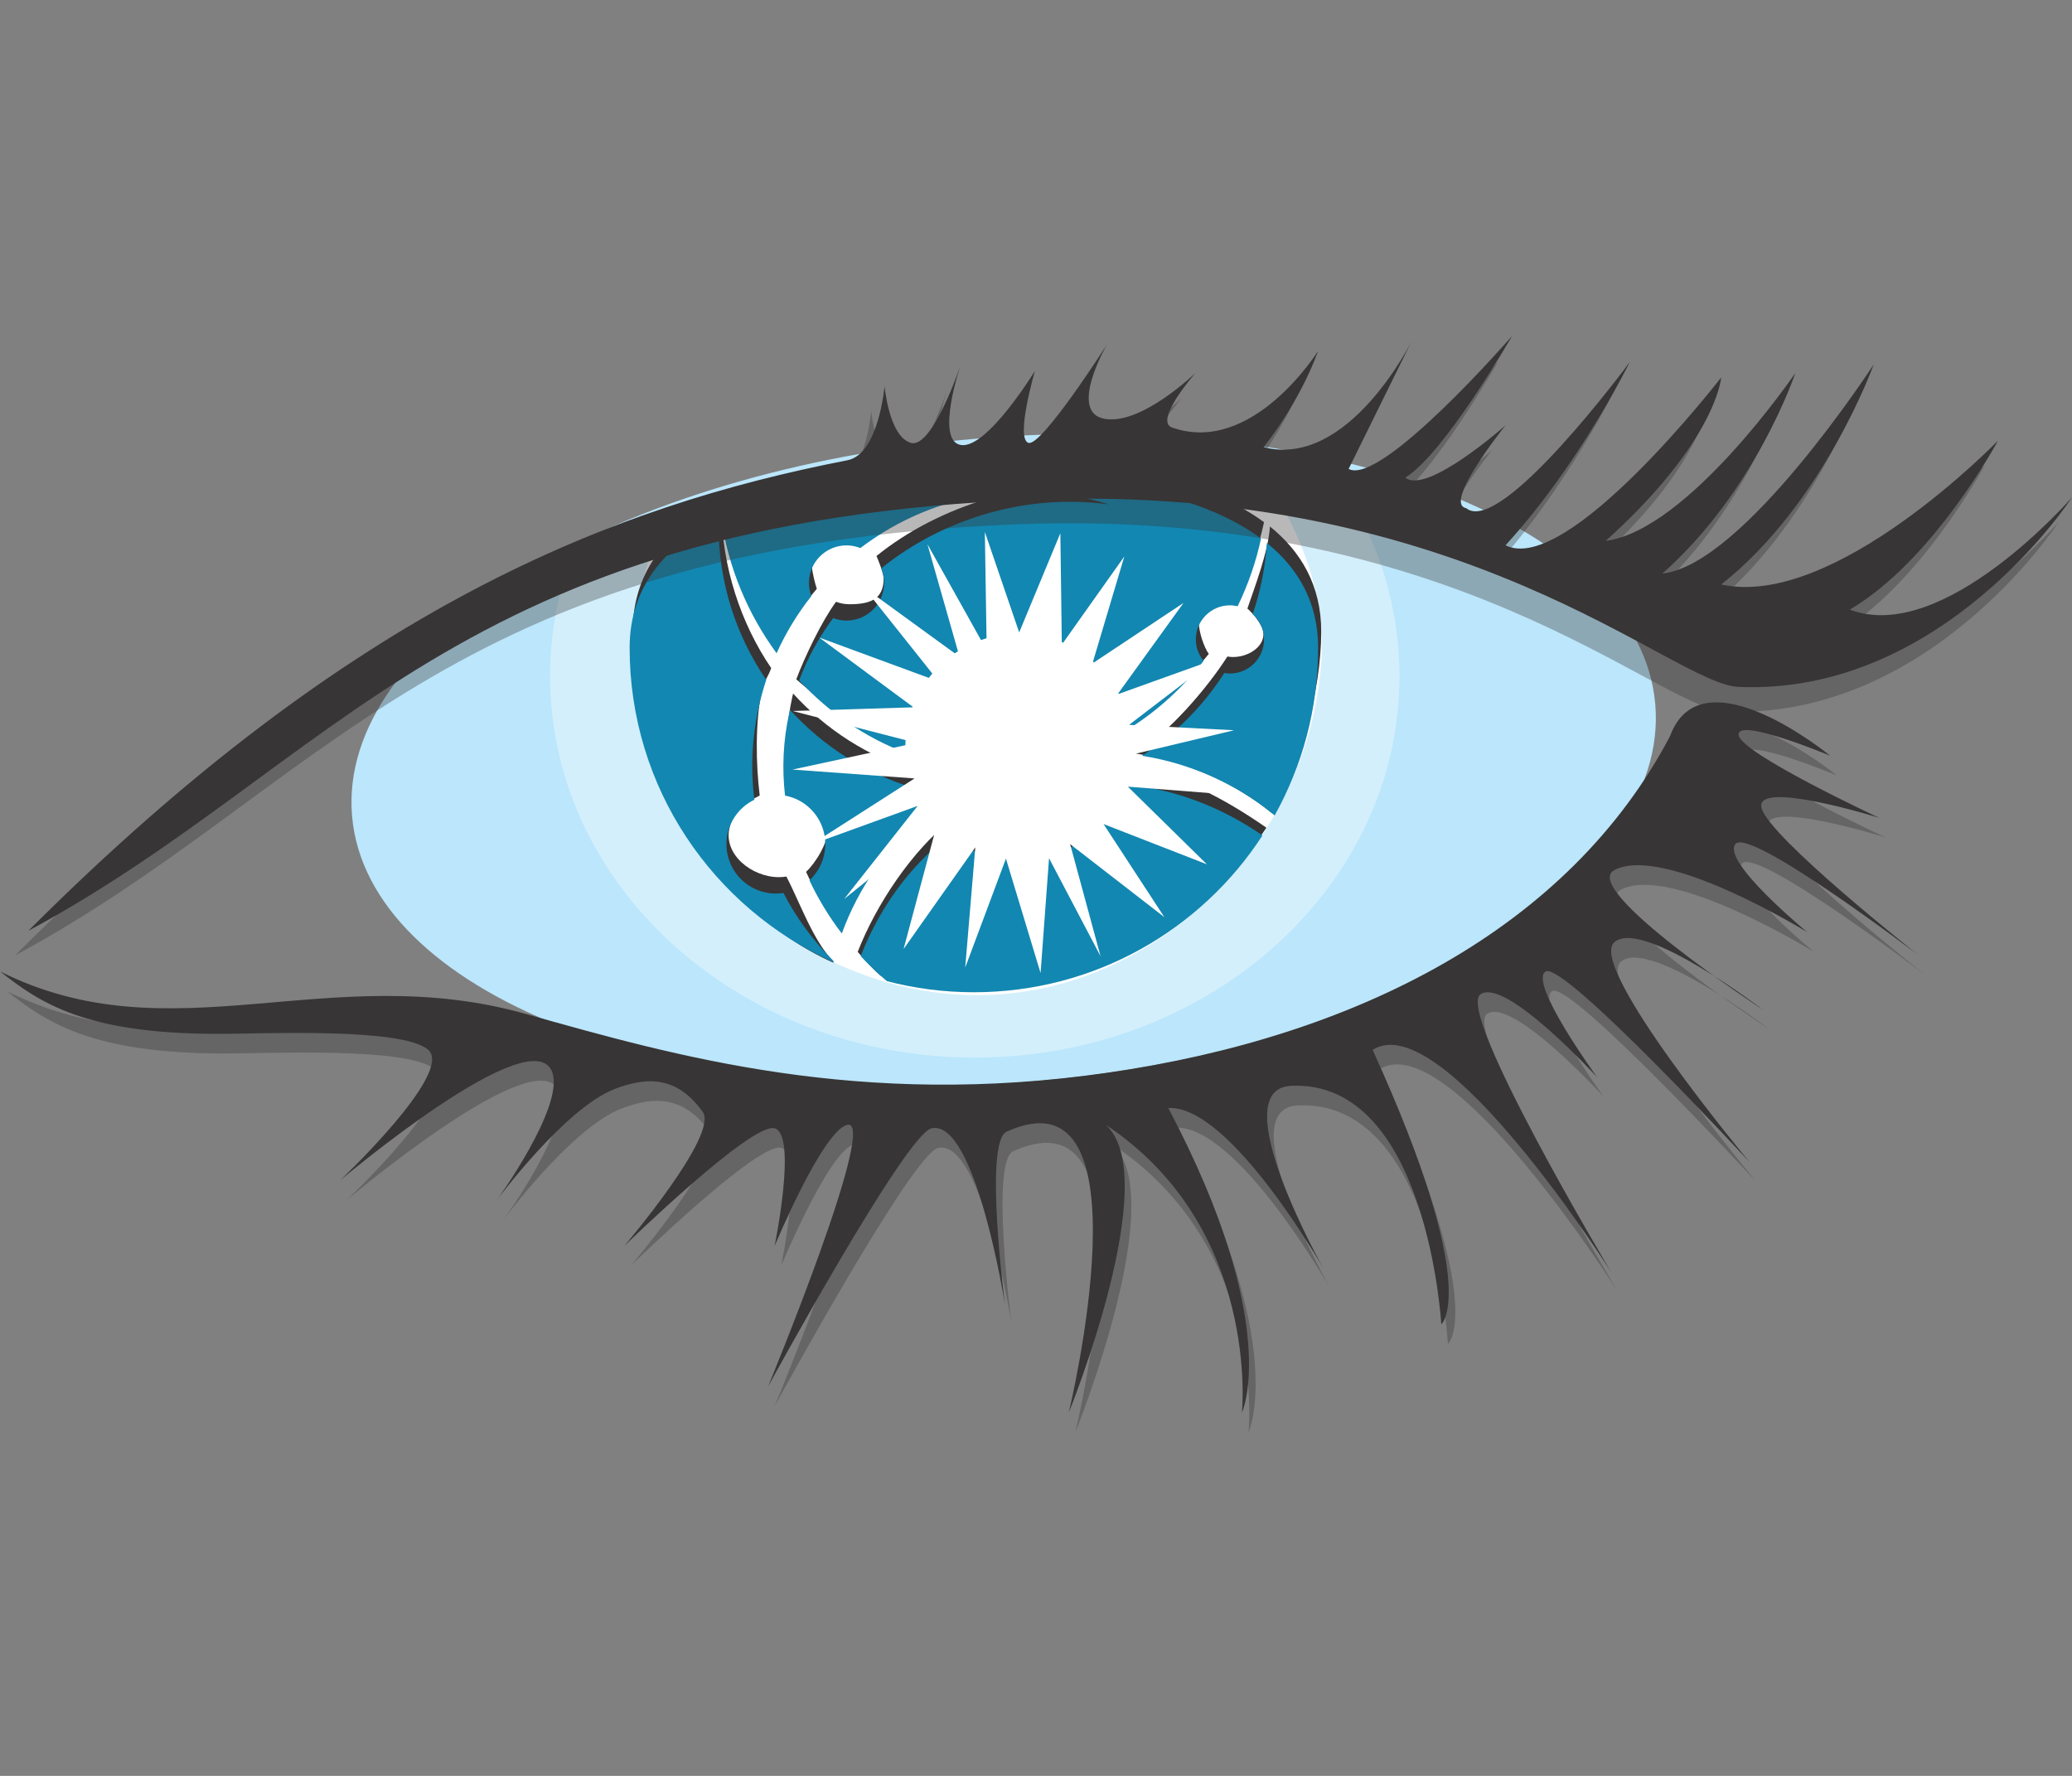
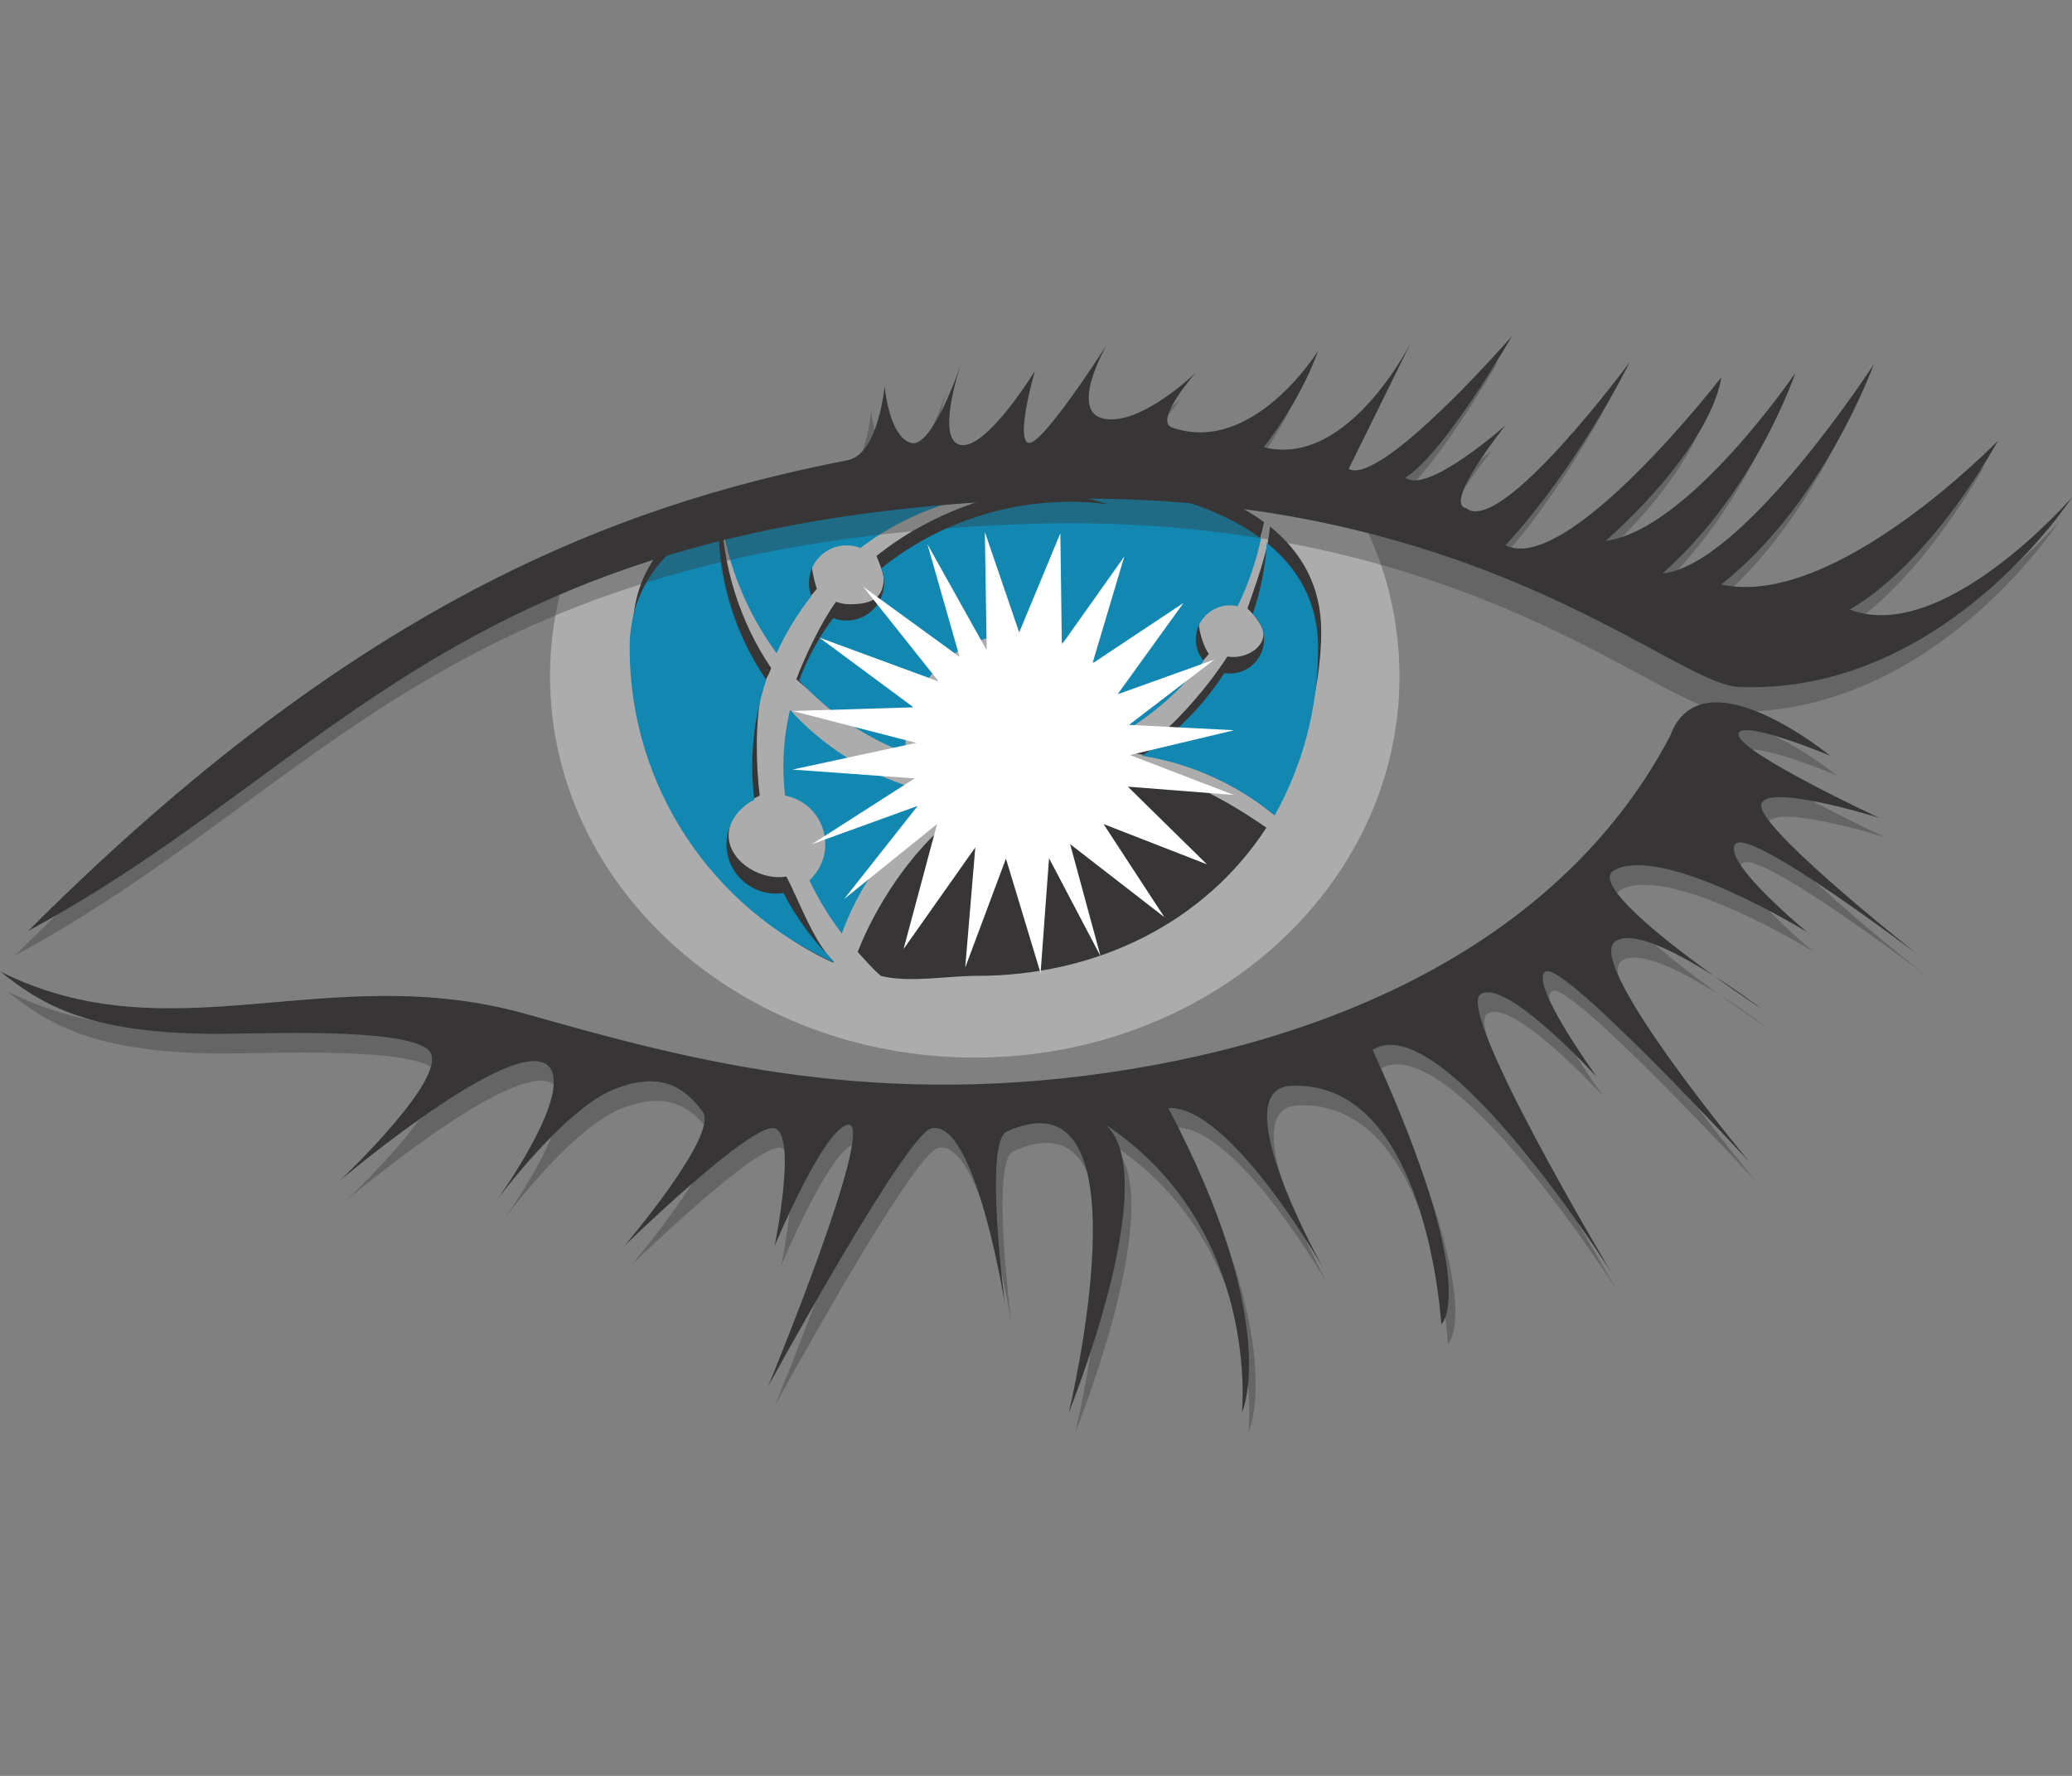
<svg xmlns="http://www.w3.org/2000/svg" width="105" height="90" viewBox="0 0 105 90" fill="none">
  <rect x="0" y="0" width="105" height="90" fill="#808080" stroke="none" />
  <g clip-path="url(#clip0_271_12602)">
-     <path d="M83.882 35.69C84.654 44.685 70.495 53.25 52.26 54.815C34.025 56.379 18.614 50.352 17.841 41.358C17.069 32.359 31.228 23.797 49.463 22.233C67.703 20.669 83.11 26.695 83.882 35.69Z" fill="#BBE6FB" />
-     <path opacity="0.35" d="M49.998 23.286C43.043 23.173 34.899 25.934 28.845 28.52C28.213 30.338 27.874 32.269 27.874 34.274C27.874 44.946 37.508 53.597 49.397 53.597C61.286 53.597 70.921 44.946 70.921 34.274C70.921 30.896 69.953 27.725 68.256 24.959C63.412 24.206 56.746 23.395 49.998 23.286Z" fill="white" />
-     <path d="M49.397 23.286C45.547 23.052 38.908 25.061 33.373 27.065C32.531 29.051 32.067 31.223 32.067 33.501C32.067 42.851 40.547 50.434 49.514 50.434C58.482 50.434 66.306 42.843 66.961 33.501C67.176 30.459 66.127 27.596 64.676 25.123C58.938 24.113 52.845 23.496 49.405 23.286" fill="white" />
+     <path opacity="0.35" d="M49.998 23.286C43.043 23.173 34.899 25.934 28.845 28.52C28.213 30.338 27.874 32.269 27.874 34.274C27.874 44.946 37.508 53.597 49.397 53.597C61.286 53.597 70.921 44.946 70.921 34.274C70.921 30.896 69.953 27.725 68.256 24.959C63.412 24.206 56.746 23.395 49.998 23.286" fill="white" />
    <path d="M39.513 32.273C39.985 31.227 40.703 30.713 41.393 29.839C41.315 29.632 41.147 28.953 41.147 28.715C41.147 27.666 42.002 26.812 43.051 26.812C43.3 26.812 43.535 26.863 43.753 26.948C46.905 24.546 51.055 23.5 55.224 24.433C55.607 24.518 55.977 24.624 56.344 24.737C52.221 24.167 47.575 25.626 44.416 28.177C44.514 28.403 44.779 29.055 44.779 29.316C44.779 30.369 44.1 30.623 43.047 30.623C42.809 30.623 42.579 30.576 42.368 30.498C41.654 31.458 40.781 33.283 40.352 34.426C42.099 35.99 43.679 36.556 45.734 37.324C45.73 37.227 45.805 37.137 45.805 37.035C45.805 33.864 48.597 31.286 51.769 31.286C54.608 31.286 56.964 33.353 57.425 36.064C58.844 35.163 60.213 34.473 61.259 33.135C61.017 32.838 60.752 31.996 60.752 31.582C60.752 30.627 61.528 29.855 62.48 29.855C62.616 29.855 62.745 29.874 62.87 29.901C63.4 28.809 63.802 27.654 64.055 26.465C59.098 22.794 49.502 23.294 49.502 23.294C49.502 23.294 41.869 22.896 36.701 25.416C37.044 27.908 38.038 30.276 39.505 32.281" fill="#373535" />
    <path d="M63.213 30.841C63.564 31.157 63.755 31.434 63.903 31.703C64.368 32.538 63.435 33.298 62.483 33.298C62.386 33.298 62.292 33.287 62.199 33.271C61.122 34.952 59.242 37.105 57.569 38.19C60.135 38.611 62.554 39.637 64.477 41.224C65.877 38.712 66.954 35.085 66.954 32.007C66.954 29.663 65.92 27.943 64.356 26.683C64.274 27.939 63.603 29.694 63.213 30.841Z" fill="#373535" />
-     <path d="M42.392 46.748C43.246 44.388 45.348 42.559 47.338 40.948C47.045 40.55 46.612 39.563 46.429 39.095C44.003 38.358 41.857 36.977 40.192 35.148C40.18 35.202 40.164 35.253 40.153 35.307C39.841 36.712 39.782 38.12 39.938 39.493C41.1 39.711 41.978 40.725 41.978 41.95C41.978 42.676 41.342 43.729 40.847 44.185C41.385 45.344 41.748 45.901 42.392 46.744" fill="#373535" />
    <path d="M42.239 48.729C41.221 47.715 40.515 45.695 39.852 44.423C39.727 44.443 39.603 44.454 39.474 44.454C38.089 44.454 36.642 43.292 36.97 41.95C37.149 41.205 37.664 40.721 38.499 40.316C38.308 38.775 38.257 36.563 38.616 34.964C38.717 34.508 38.936 34.293 39.08 33.856C37.555 31.625 36.568 28.692 36.568 25.786C36.568 25.681 36.572 25.576 36.576 25.47C33.998 26.765 32.063 28.801 32.063 32.008C32.063 39.103 36.147 46.057 42.228 48.788C42.232 48.768 42.236 48.749 42.239 48.729Z" fill="#373535" />
    <path d="M57.187 38.923C56.403 41.158 54.277 42.761 51.773 42.761C50.435 42.761 49.206 42.301 48.231 41.533C46.218 43.101 44.393 45.851 43.464 48.242C43.882 48.69 44.17 49.057 44.638 49.455C46.047 49.822 47.985 49.455 49.506 49.455C55.634 49.455 61.064 46.728 64.176 41.946C62.109 40.515 59.667 39.15 57.187 38.923Z" fill="#373535" />
    <path d="M39.357 33.1C39.829 32.054 40.422 31.087 41.116 30.209C41.038 30.003 40.995 29.78 40.995 29.542C40.995 28.489 41.849 27.639 42.899 27.639C43.148 27.639 43.382 27.69 43.601 27.775C46.752 25.373 50.903 24.327 55.072 25.259C55.455 25.345 55.825 25.451 56.192 25.564C52.069 24.994 47.813 26.254 44.654 28.805C44.752 29.031 44.802 29.285 44.802 29.546C44.802 30.599 43.948 31.45 42.899 31.45C42.661 31.45 42.431 31.403 42.22 31.325C41.506 32.285 40.921 33.342 40.496 34.484C41.998 36.103 43.839 37.379 45.894 38.151C45.89 38.053 45.879 37.956 45.879 37.855C45.879 34.683 48.449 32.113 51.62 32.113C54.464 32.113 56.816 34.18 57.272 36.891C58.692 35.99 59.952 34.832 60.993 33.494C60.752 33.197 60.6 32.823 60.6 32.405C60.6 31.45 61.376 30.677 62.328 30.677C62.464 30.677 62.593 30.697 62.718 30.724C63.248 29.632 63.65 28.477 63.903 27.288C58.946 23.617 49.35 24.117 49.35 24.117C49.35 24.117 41.717 23.719 36.548 26.239C36.892 28.731 37.886 31.099 39.353 33.104" fill="#1287B1" />
    <path d="M63.482 31.126C63.833 31.442 64.055 31.894 64.055 32.405C64.055 33.361 63.279 34.133 62.328 34.133C62.23 34.133 62.136 34.121 62.043 34.106C60.966 35.787 59.542 37.219 57.869 38.303C60.342 38.689 62.671 39.738 64.594 41.326C65.994 38.814 66.798 35.924 66.798 32.842C66.798 30.498 65.764 28.778 64.2 27.518C64.118 28.774 63.872 29.983 63.478 31.13" fill="#1287B1" />
    <path d="M42.657 47.318C43.511 44.958 44.997 42.84 46.986 41.229C46.694 40.831 46.456 40.394 46.273 39.926C43.846 39.189 41.701 37.808 40.036 35.978C40.024 36.033 40.008 36.084 39.997 36.135C39.681 37.539 39.626 38.947 39.782 40.32C40.944 40.534 41.822 41.553 41.822 42.777C41.822 43.503 41.51 44.158 41.019 44.614C41.467 45.566 42.017 46.471 42.661 47.31" fill="#1287B1" />
    <path d="M42.236 48.702C41.218 47.688 40.359 46.526 39.7 45.254C39.575 45.273 39.451 45.285 39.318 45.285C37.933 45.285 36.814 44.166 36.814 42.781C36.814 41.79 37.391 40.936 38.226 40.53C38.035 38.99 38.101 37.394 38.46 35.795C38.561 35.339 38.686 34.89 38.83 34.453C37.305 32.222 36.412 29.523 36.412 26.613C36.412 26.508 36.416 26.402 36.42 26.297C33.842 27.588 31.907 29.628 31.907 32.834C31.907 39.93 36.143 46.026 42.22 48.757C42.224 48.737 42.228 48.718 42.232 48.698" fill="#1287B1" />
-     <path d="M57.031 39.754C56.246 41.989 54.121 43.592 51.617 43.592C50.279 43.592 49.05 43.132 48.075 42.364C46.062 43.932 44.545 46.065 43.616 48.456C44.034 48.905 44.478 49.326 44.943 49.724C46.351 50.091 47.829 50.286 49.35 50.286C55.478 50.286 60.869 47.122 63.977 42.34C61.91 40.905 59.507 39.98 57.027 39.754" fill="#1287B1" />
    <path d="M57.233 38.272L62.538 37.008L57.214 36.735L61.547 33.423L56.633 35.187L59.975 30.556L55.361 33.622L56.976 28.201L53.809 32.667L53.734 27.023L51.648 32.05L49.908 26.96L50.002 32.955L46.998 27.58L48.625 33.287L43.749 29.741L47.568 34.539L41.518 32.312L46.292 35.846L40.168 36.033L46.429 37.648L40.16 39.001L46.347 39.45L41.132 42.789L46.503 40.842L42.778 45.562L47.486 41.763L45.789 48.097L49.424 42.945L48.913 49.034L50.977 43.514L52.732 49.315L53.161 43.495L55.771 48.46L54.23 42.781L59.004 46.479L55.923 41.763L61.161 43.803L57.155 39.867L62.526 40.288L57.237 38.256L57.233 38.272Z" fill="white" />
    <path opacity="0.35" d="M0.761 48.421C17.213 31.972 30.351 26.894 42.275 24.577C43.854 24.269 44.151 20.82 44.151 20.82C44.151 20.82 44.373 23.36 45.477 23.691C46.581 24.023 48.016 19.717 48.016 19.717C48.016 19.717 46.69 23.582 48.016 23.801C49.343 24.023 51.769 20.048 51.769 20.048C51.769 20.048 50.774 23.469 51.437 23.691C52.1 23.914 55.412 18.722 55.412 18.722C55.412 18.722 53.426 22.143 55.303 22.474C57.179 22.806 59.917 20.138 59.917 20.138C59.917 20.138 57.764 22.58 58.723 22.915C62.807 24.351 66.115 19.042 66.115 19.042C66.115 19.042 65.35 21.37 63.361 23.91C67.667 25.014 70.866 18.527 70.866 18.527L67.667 25.014C69.325 25.899 75.948 18.277 75.948 18.277C75.948 18.277 72.524 24.241 70.538 25.454C71.642 26.34 75.617 22.806 75.617 22.806C75.617 22.806 72.415 26.781 73.627 27.003C75.394 28.438 81.909 19.607 81.909 19.607C81.909 19.607 79.369 24.795 75.617 28.883C78.753 30.451 86.546 20.38 86.546 20.38C86.546 20.38 86.324 23.582 80.695 28.661C84.892 28.111 90.303 20.157 90.303 20.157C90.303 20.157 88.313 26.121 83.566 30.315C87.685 29.886 94.277 19.717 94.277 19.717C94.277 19.717 91.738 26.785 86.55 30.869C92.292 32.14 100.573 23.582 100.573 23.582C100.573 23.582 97.316 29.655 93.064 32.14C97.811 33.962 104.325 26.453 104.325 26.453C104.325 26.453 97.811 36.501 87.432 36.06C84.026 35.916 73.725 25.731 51.659 26.566C22.51 27.666 16.328 40.031 0.761 48.421Z" fill="#373535" />
    <path d="M1.435 47.173C17.888 30.724 31.025 25.646 42.949 23.325C44.529 23.017 44.826 19.573 44.826 19.573C44.826 19.573 45.048 22.112 46.152 22.443C47.256 22.775 48.691 18.469 48.691 18.469C48.691 18.469 47.365 22.334 48.691 22.552C50.017 22.771 52.444 18.8 52.444 18.8C52.444 18.8 51.449 22.221 52.112 22.443C52.775 22.666 56.087 17.474 56.087 17.474C56.087 17.474 54.101 20.899 55.977 21.226C57.854 21.558 60.592 18.89 60.592 18.89C60.592 18.89 58.439 21.332 59.398 21.667C63.482 23.102 66.79 17.794 66.79 17.794C66.79 17.794 66.025 20.122 64.036 22.662C68.342 23.766 71.541 17.279 71.541 17.279L68.342 23.766C70 24.647 76.623 17.029 76.623 17.029C76.623 17.029 73.202 22.989 71.213 24.206C72.317 25.092 76.292 21.558 76.292 21.558C76.292 21.558 73.089 25.533 74.302 25.755C76.069 27.19 82.583 18.359 82.583 18.359C82.583 18.359 80.044 23.547 76.292 27.635C79.428 29.207 87.221 19.132 87.221 19.132C87.221 19.132 86.999 22.334 81.37 27.413C85.567 26.859 90.977 18.909 90.977 18.909C90.977 18.909 88.988 24.873 84.241 29.067C88.36 28.637 94.952 18.469 94.952 18.469C94.952 18.469 92.413 25.537 87.225 29.62C92.967 30.892 101.248 22.334 101.248 22.334C101.248 22.334 97.991 28.407 93.739 30.892C98.486 32.714 105 25.205 105 25.205C105 25.205 98.486 35.253 88.107 34.812C84.701 34.668 74.404 24.479 52.334 25.318C23.185 26.418 17.003 38.783 1.435 47.173Z" fill="#373535" />
    <path opacity="0.35" d="M0.332 50.223C9.026 54.584 16.975 49.56 26.996 52.384C34.614 54.53 43.889 57.178 56.473 55.356C69.06 53.535 79.826 48.07 84.959 38.299C86.558 33.938 93.072 39.294 93.072 39.294C93.072 39.294 88.325 37.305 88.434 38.245C88.543 39.181 95.557 42.442 95.557 42.442C95.557 42.442 89.207 40.452 89.597 41.946C89.983 43.436 97.546 49.4 97.546 49.4C97.546 49.4 88.988 42.886 88.274 43.768C87.556 44.653 91.917 48.238 91.917 48.238C91.917 48.238 84.686 43.768 82.146 45.086C80.321 46.034 89.655 52.158 89.655 52.158C89.655 52.158 83.582 47.52 82.146 48.733C80.711 49.95 88.992 59.885 88.992 59.885C88.992 59.885 79.607 49.728 78.671 50.223C77.731 50.719 81.265 55.579 81.265 55.579C81.265 55.579 76.627 50.5 75.359 51.382C74.088 52.267 81.983 65.459 81.983 65.459C81.983 65.459 73.425 51.936 69.895 54.198C75.441 66.372 73.374 68.111 73.374 68.111C73.374 68.111 72.668 55.692 65.756 56.023C62.277 56.191 67.41 65.299 67.41 65.299C67.41 65.299 62.686 56.979 59.539 57.147C65.339 68.123 63.272 72.585 63.272 72.585C63.272 72.585 64.231 63.212 56.364 57.993C59.344 60.642 54.495 72.585 54.495 72.585C54.495 72.585 58.762 54.99 51.347 58.344C50.177 58.875 51.265 67.121 51.265 67.121C51.265 67.121 49.775 57.681 47.54 58.177C46.238 58.465 39.259 71.259 39.259 71.259C39.259 71.259 44.974 57.432 43.234 58.009C41.966 58.43 39.591 64.137 39.591 64.137C39.591 64.137 40.749 58.504 39.591 58.173C38.432 57.841 31.973 64.137 31.973 64.137C31.973 64.137 36.775 58.504 35.948 57.346C34.692 55.59 33.221 55.505 31.478 56.187C28.939 57.178 25.518 61.816 25.518 61.816C25.518 61.816 28.927 57.116 28.334 55.356C27.378 52.529 17.568 60.821 17.568 60.821C17.568 60.821 23.364 55.356 22.038 54.198C20.712 53.039 13.519 53.398 11.273 53.391C4.649 53.371 2.352 51.815 0.343 50.223" fill="#373535" />
    <path d="M0 49.229C8.694 53.59 16.644 48.566 26.664 51.39C34.282 53.535 43.558 56.183 56.145 54.362C68.732 52.54 79.494 47.076 84.631 37.305C86.23 32.944 92.744 38.299 92.744 38.299C92.744 38.299 87.997 36.314 88.106 37.25C88.216 38.186 95.229 41.447 95.229 41.447C95.229 41.447 88.879 39.462 89.269 40.952C89.655 42.442 97.218 48.406 97.218 48.406C97.218 48.406 88.66 41.892 87.943 42.773C87.225 43.655 91.586 47.243 91.586 47.243C91.586 47.243 84.354 42.773 81.815 44.092C79.989 45.039 89.323 51.163 89.323 51.163C89.323 51.163 83.25 46.526 81.815 47.743C80.379 48.96 88.66 58.894 88.66 58.894C88.66 58.894 79.276 48.737 78.336 49.233C77.399 49.728 80.93 54.588 80.93 54.588C80.93 54.588 76.292 49.51 75.024 50.391C73.752 51.273 81.647 64.468 81.647 64.468C81.647 64.468 73.089 50.945 69.559 53.207C75.106 65.381 73.039 67.117 73.039 67.117C73.039 67.117 72.333 54.697 65.421 55.029C61.941 55.197 67.075 64.305 67.075 64.305C67.075 64.305 62.351 55.984 59.203 56.152C65.003 67.129 62.936 71.591 62.936 71.591C62.936 71.591 63.896 62.218 56.028 56.999C59.008 59.647 54.16 71.591 54.16 71.591C54.16 71.591 58.427 53.995 51.012 57.35C49.842 57.88 50.93 66.126 50.93 66.126C50.93 66.126 49.44 56.687 47.205 57.182C45.902 57.471 38.924 70.265 38.924 70.265C38.924 70.265 44.638 56.437 42.899 57.014C41.631 57.435 39.255 63.142 39.255 63.142C39.255 63.142 40.414 57.51 39.255 57.182C38.097 56.85 31.638 63.142 31.638 63.142C31.638 63.142 36.439 57.51 35.612 56.351C34.356 54.596 32.886 54.514 31.142 55.193C28.603 56.183 25.178 60.821 25.178 60.821C25.178 60.821 28.587 56.121 27.994 54.362C27.035 51.534 17.229 59.827 17.229 59.827C17.229 59.827 23.025 54.362 21.699 53.203C20.373 52.045 13.18 52.404 10.933 52.396C4.31 52.377 2.013 50.82 0.004 49.229" fill="#373535" />
  </g>
  <defs>
    <clipPath id="clip0_271_12602">
      <rect width="105" height="90" fill="white" />
    </clipPath>
  </defs>
</svg>